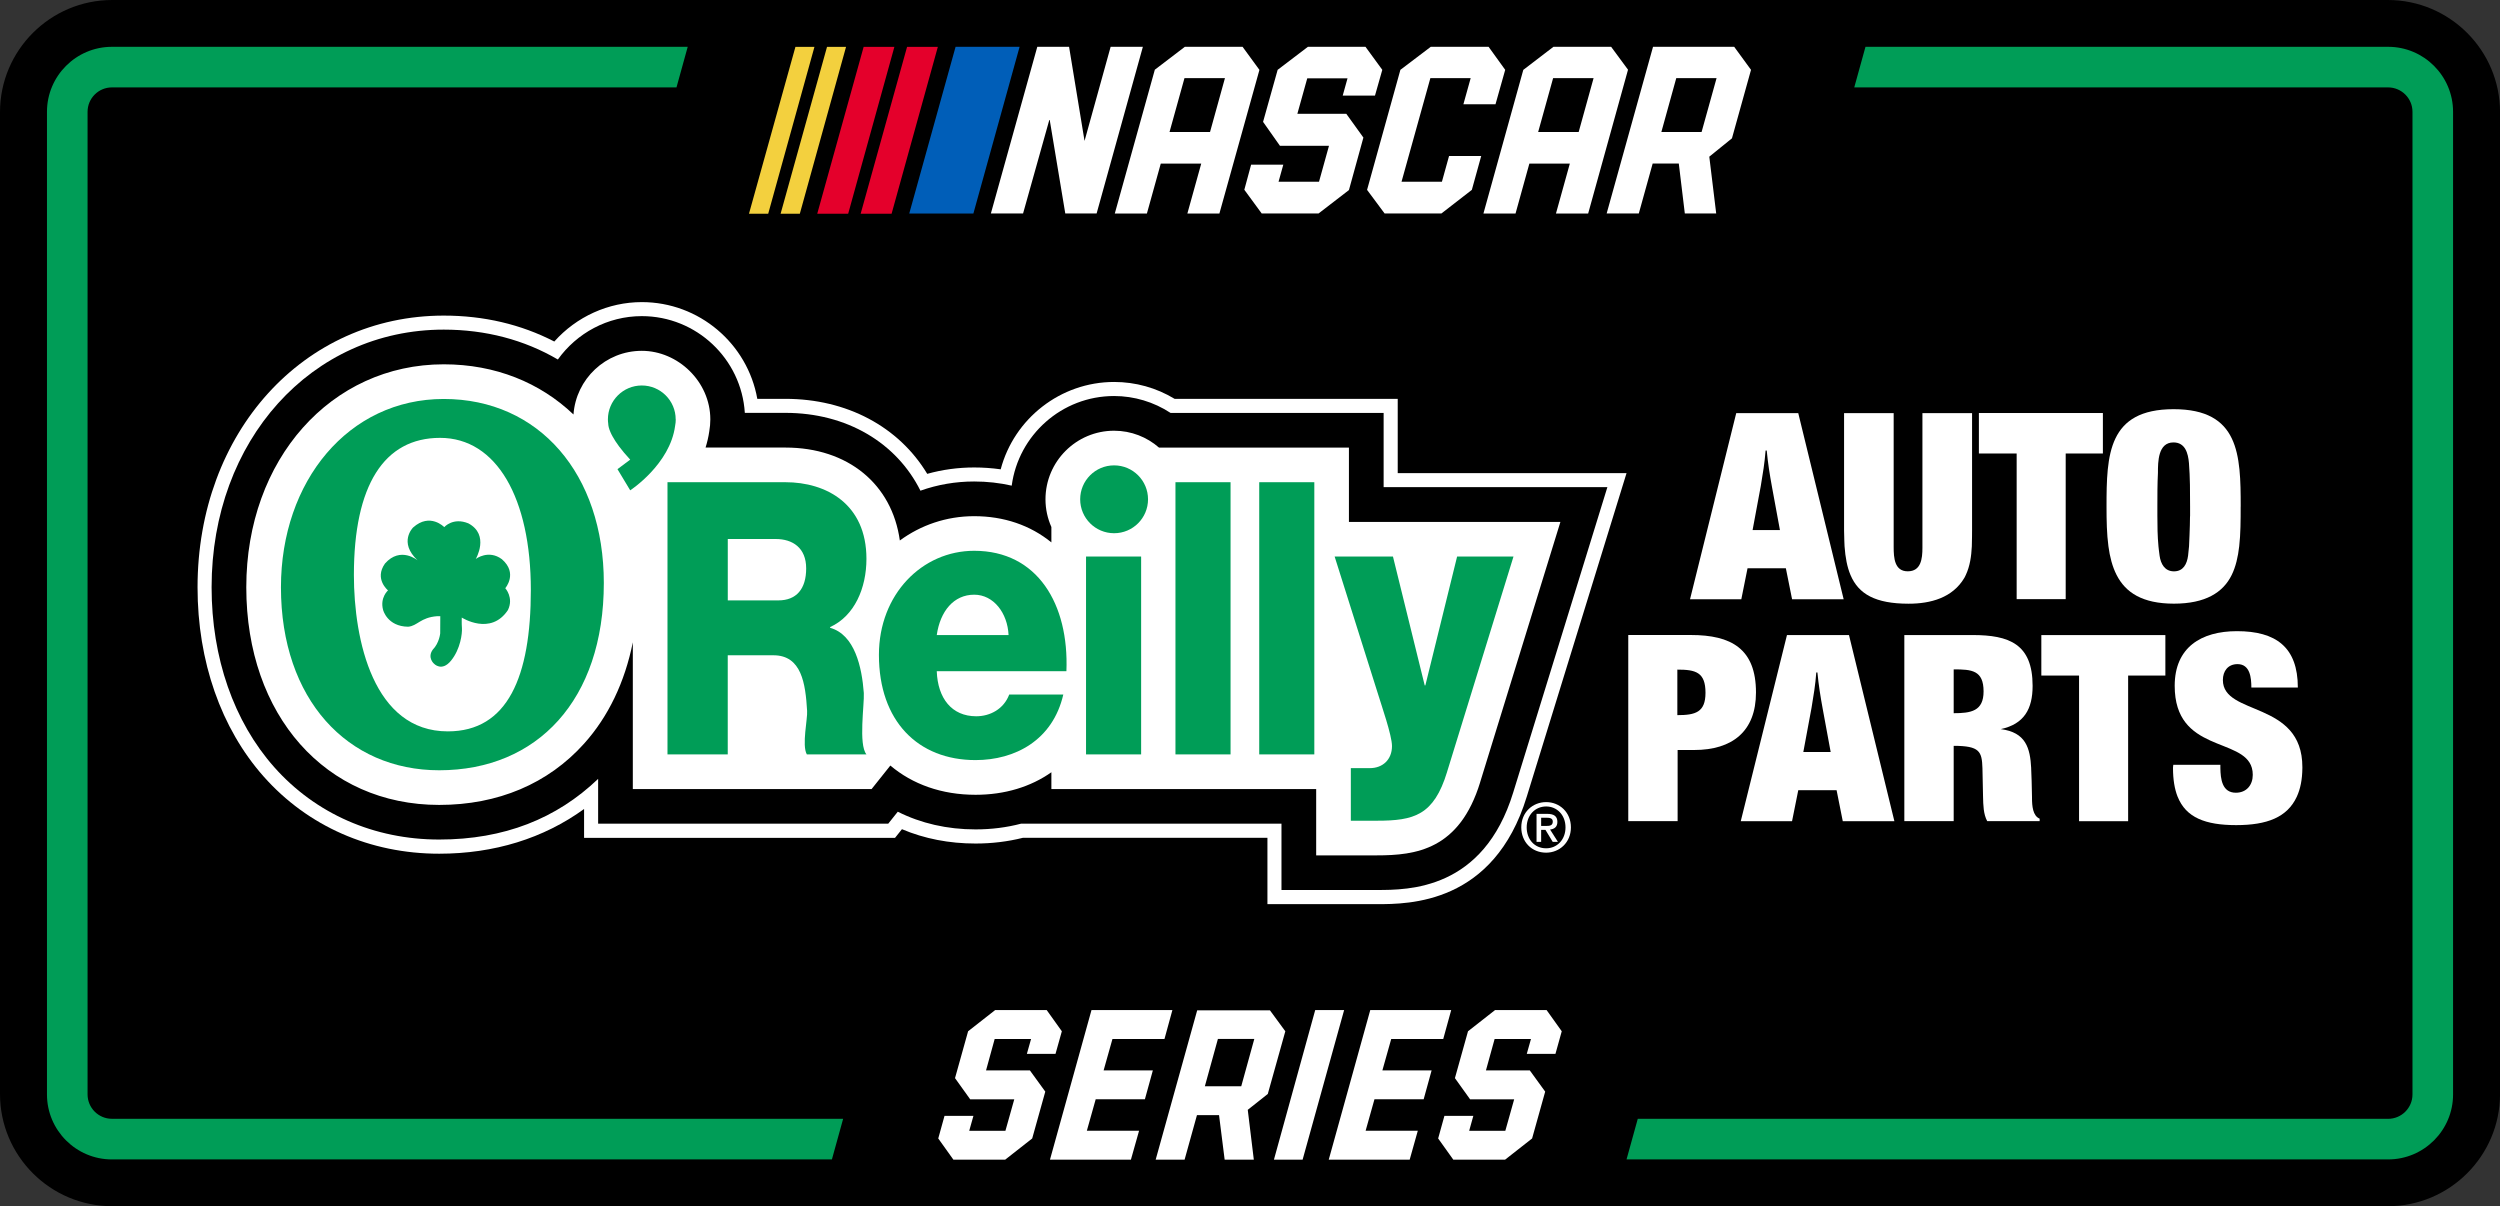
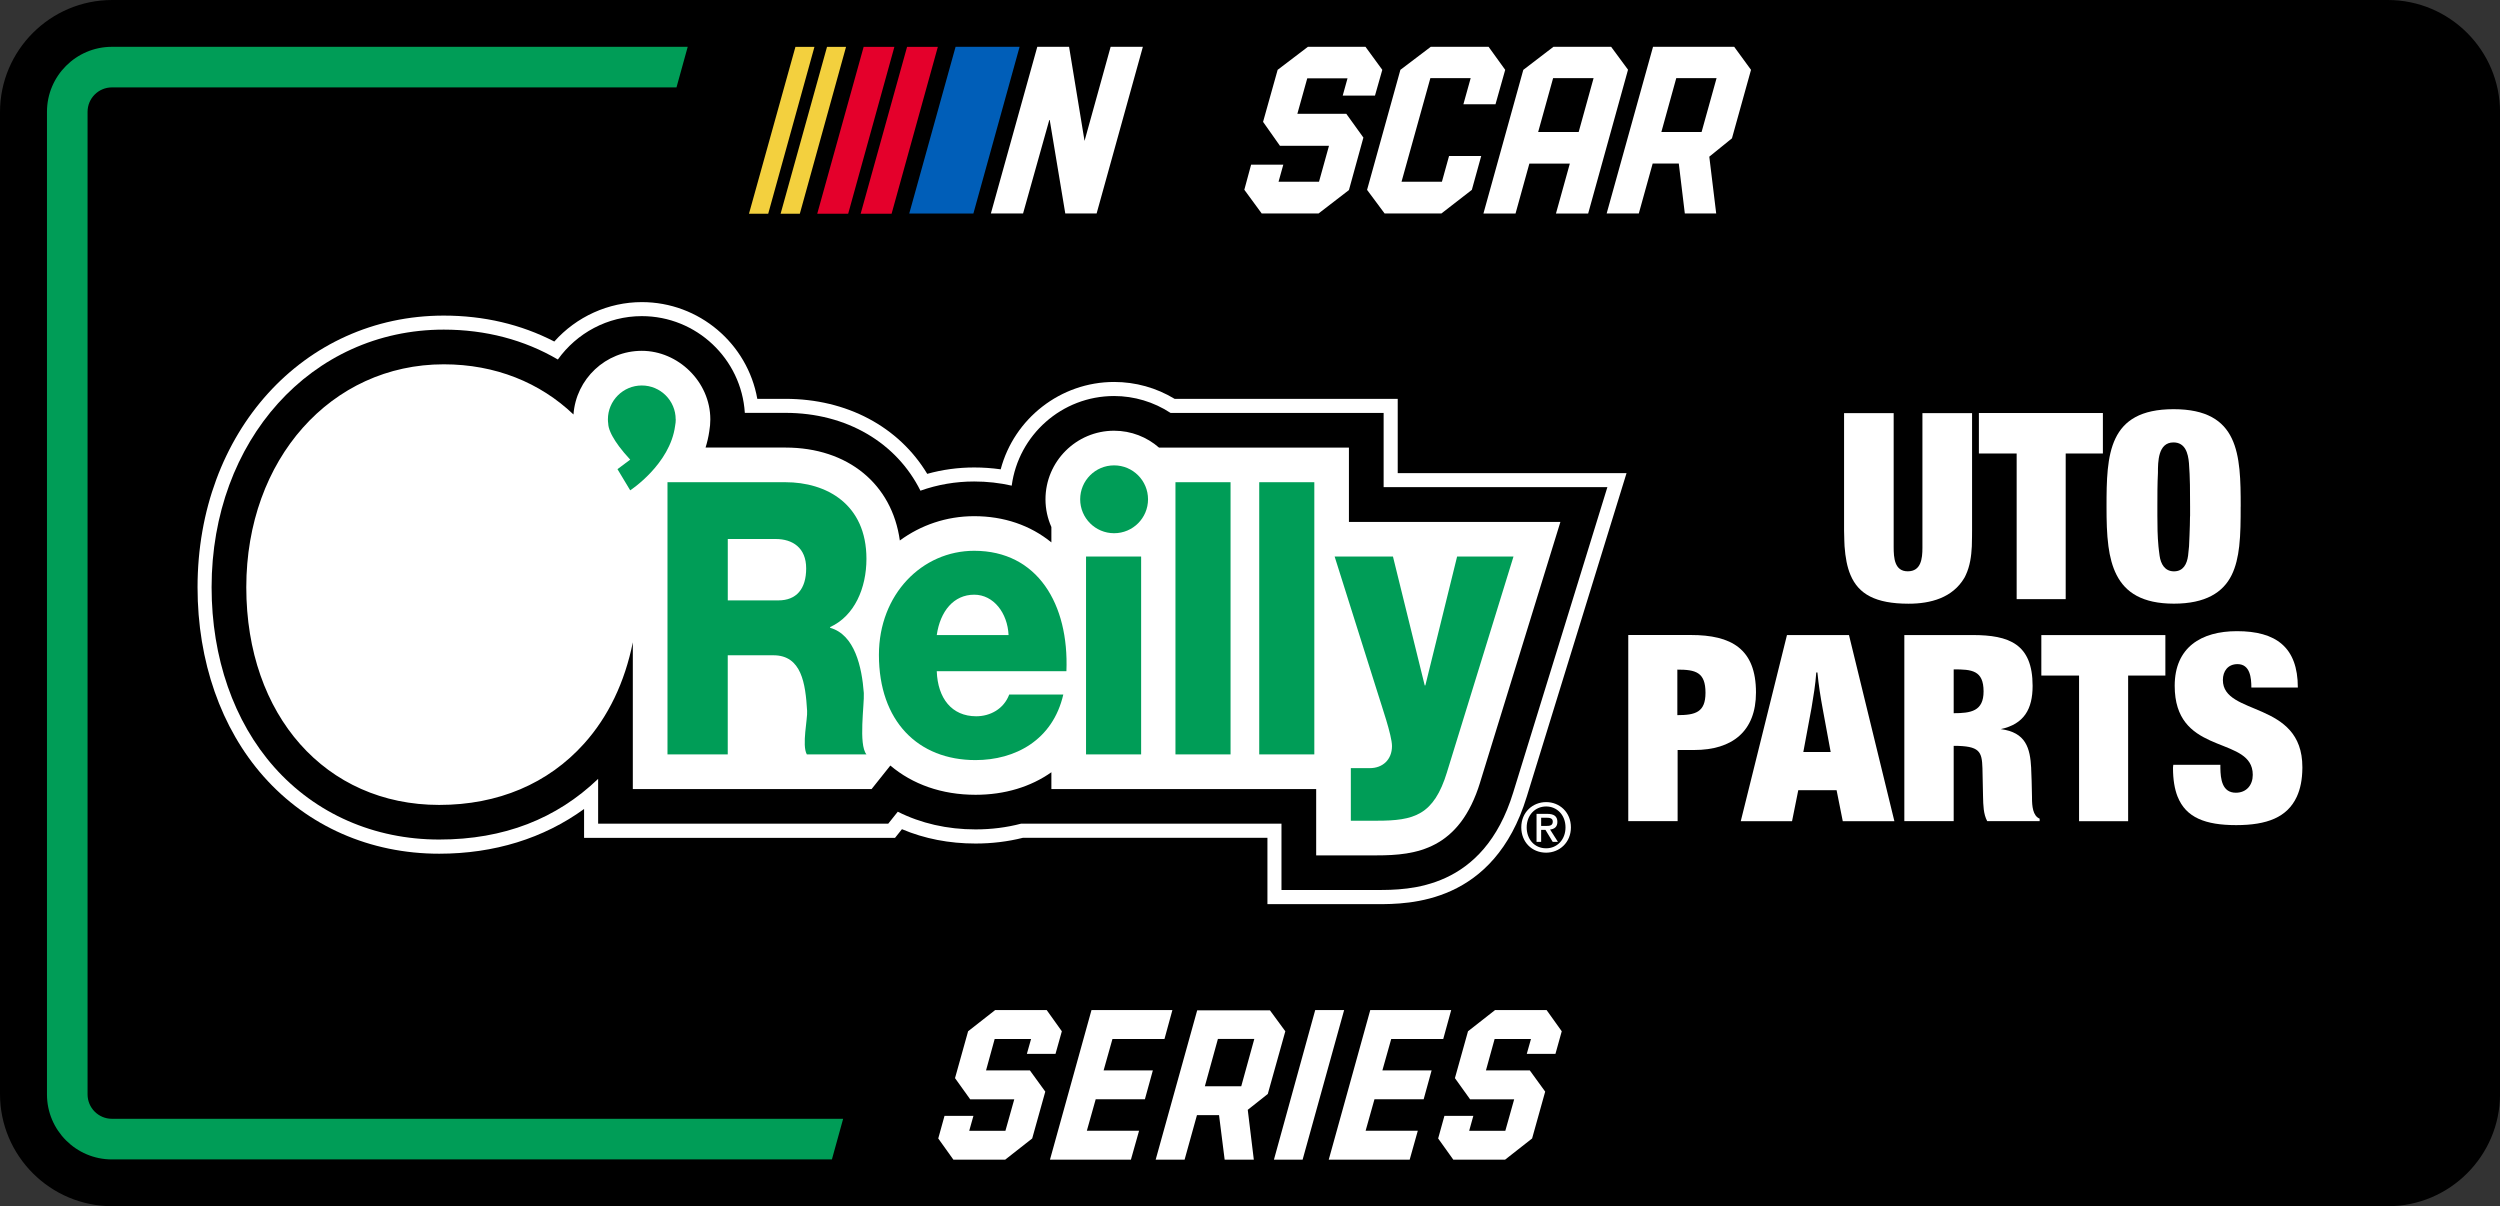
<svg xmlns="http://www.w3.org/2000/svg" id="Layer_1" data-name="Layer 1" viewBox="0 0 618.97 298.64">
  <rect x="0" y="0" width="618.97" height="298.64" fill="#333333" stroke="none" />
  <defs>
    <style>.cls-1 { fill: #005eb8; } .cls-2 { fill: #f3d03e; } .cls-3 { fill: #fff; } .cls-4 { fill: #e4002b; } .cls-5 { fill: #009d57; }</style>
  </defs>
  <path d="M591.19,298.64H27.78c-15.32,0-27.78-12.46-27.78-27.77V27.77C0,12.46,12.46,0,27.78,0h563.42c15.31,0,27.78,12.46,27.78,27.77v243.1c0,15.31-12.47,27.77-27.78,27.77" />
  <g>
    <polygon class="cls-3" points="323.82 11.59 316.33 17.29 312.72 30.17 316.9 36.1 329.04 36.1 326.57 45 316.55 45 317.73 40.77 309.76 40.77 308.08 46.98 312.38 52.85 326.46 52.85 333.98 47.06 337.56 34.06 333.33 28.18 321.21 28.18 323.66 19.39 333.63 19.39 332.44 23.67 340.43 23.67 342.24 17.29 338.08 11.59 323.82 11.59" />
    <polygon class="cls-3" points="354.24 11.59 346.72 17.29 338.47 47.01 342.81 52.85 356.88 52.85 364.41 47.01 366.73 38.62 358.77 38.62 357 45 347 45 354.14 19.35 364.12 19.35 362.32 25.81 370.27 25.81 372.67 17.29 368.56 11.59 354.24 11.59" />
    <path class="cls-3" d="M415.03,19.35h9.97l-3.71,13.34h-9.96l3.69-13.34ZM409.27,11.59l-11.48,41.26h7.96l3.43-12.36h6.47l1.49,12.36h7.77l-1.71-14.06,5.61-4.54,4.72-16.96-4.17-5.71h-20.08Z" />
    <polygon class="cls-3" points="274.98 11.59 268.52 34.89 264.69 11.59 256.82 11.59 245.33 52.85 253.3 52.85 259.86 29.47 263.75 52.85 271.51 52.85 282.96 11.59 274.98 11.59" />
-     <path class="cls-3" d="M293.26,19.35h10.02l-3.69,13.33h-10.03l3.7-13.33ZM293.35,11.59l-7.43,5.67-9.91,35.6h7.95l3.43-12.35h10.02l-3.43,12.35h7.93l9.91-35.56-4.17-5.71h-14.3Z" />
    <path class="cls-3" d="M384.53,19.35h10.02l-3.69,13.33h-10.03l3.7-13.33ZM384.61,11.59l-7.46,5.71-9.87,35.56h7.95l3.42-12.35h10.02l-3.43,12.35h7.97l9.87-35.6-4.18-5.67h-14.31Z" />
    <polygon class="cls-1" points="236.59 11.59 225.12 52.86 241 52.86 252.44 11.59 236.59 11.59" />
    <polygon class="cls-4" points="213.83 11.6 202.34 52.91 210 52.91 221.44 11.6 213.83 11.6" />
    <polygon class="cls-4" points="224.58 11.6 213.09 52.91 220.75 52.91 232.2 11.6 224.58 11.6" />
    <polygon class="cls-2" points="196.94 11.6 185.44 52.91 190.2 52.91 201.65 11.6 196.94 11.6" />
    <polygon class="cls-2" points="204.76 11.6 193.27 52.91 198.03 52.91 209.47 11.6 204.76 11.6" />
  </g>
  <g>
    <polygon class="cls-3" points="255.28 257.24 246.27 257.24 244.13 265.02 254.99 265.02 258.8 270.27 255.56 281.87 248.87 287.12 236.05 287.12 232.3 281.87 233.85 276.27 241.01 276.27 239.97 279.97 248.93 279.97 251.12 272.18 240.21 272.18 236.45 266.93 239.69 255.33 246.39 250.08 259.15 250.08 262.9 255.33 261.33 260.93 254.24 260.93 255.28 257.24" />
    <polygon class="cls-3" points="273.24 265.02 285.43 265.02 283.46 272.17 271.28 272.17 269.09 279.96 282.02 279.96 280 287.12 259.96 287.12 270.24 250.08 290.27 250.08 288.31 257.24 275.43 257.24 273.24 265.02" />
    <path class="cls-3" d="M301.83,276.1h-5.48l-3.06,11.02h-7.16l10.28-36.98h18.01l3.81,5.19-4.34,15.52-4.96,3.93,1.5,12.34h-7.22l-1.39-11.02ZM307.32,268.94l3.23-11.71h-9.01l-3.23,11.71h9.01Z" />
    <polygon class="cls-3" points="322.51 287.12 315.41 287.12 325.63 250.08 332.79 250.08 322.51 287.12" />
    <polygon class="cls-3" points="342.26 265.02 354.45 265.02 352.48 272.17 340.3 272.17 338.11 279.96 351.03 279.96 349.02 287.12 328.98 287.12 339.26 250.08 359.3 250.08 357.33 257.24 344.45 257.24 342.26 265.02" />
    <polygon class="cls-3" points="379.05 257.24 370.05 257.24 367.9 265.02 378.76 265.02 382.57 270.27 379.33 281.87 372.64 287.12 359.82 287.12 356.07 281.87 357.62 276.27 364.78 276.27 363.75 279.97 372.7 279.97 374.89 272.18 363.98 272.18 360.22 266.93 363.46 255.33 370.16 250.08 382.92 250.08 386.67 255.33 385.11 260.93 378.01 260.93 379.05 257.24" />
  </g>
  <g>
    <path class="cls-5" d="M208.74,277H27.71c-3.33,0-6.03-2.71-6.03-6.04V27.68c0-3.33,2.7-6.04,6.03-6.04h139.78l2.78-10.05H27.71c-8.86,0-16.08,7.22-16.08,16.09v243.29c0,8.87,7.21,16.09,16.08,16.09h178.26l2.78-10.05Z" />
-     <path class="cls-5" d="M591.26,11.59h-129.39l-2.78,10.05h132.17c3.33,0,6.04,2.71,6.04,6.04v243.29c0,3.33-2.71,6.04-6.04,6.04h-185.77l-2.78,10.05h188.56c8.87,0,16.08-7.22,16.08-16.09V27.68c0-8.87-7.21-16.09-16.08-16.09Z" />
  </g>
  <g>
    <g>
-       <path class="cls-3" d="M445.23,102.29h-15.36l-11.44,46.08h12.7l1.54-7.67h9.49l1.54,7.67h12.77l-11.24-46.08ZM433.92,131.24l2.03-10.92c.49-2.9.98-5.87,1.19-8.77h.28c.28,3.04.76,6.08,1.32,9.11l1.95,10.58h-6.77Z" />
      <path class="cls-3" d="M486.71,142.36c1.03-2.2,1.37-4.65,1.49-7.1h0c.05-1.07.06-3.96.06-3.96v-29.02h-12.29v33.37c0,2.7-.35,5.8-3.63,5.8s-3.49-3.31-3.49-6.01v-33.16h-12.28v29.08c0,1.38.12,3.9.12,3.9.2,2.77.64,5.14,1.47,7.1h0c1.99,4.73,6.18,7.11,14.39,7.11,5.45,0,10.89-1.45,13.82-6.43.12-.23.23-.45.34-.68h0Z" />
      <polygon class="cls-3" points="511.44 112.28 520.65 112.28 520.65 102.26 489.95 102.26 489.95 112.28 499.3 112.28 499.3 148.34 511.44 148.34 511.44 112.28" />
      <path class="cls-3" d="M554.77,125.42c0-12.85-.35-24.11-16.61-24.11s-16.61,11.27-16.61,24.11c0,3.44.06,6.78.47,9.83h0c.35,2.63.97,5.04,2.02,7.1h0c2.21,4.34,6.38,7.11,14.19,7.11s12.19-2.77,14.31-7.1c1.01-2.06,1.56-4.47,1.86-7.11h0c.35-3.05.36-6.4.36-9.83ZM542.22,127.84c0,2.46-.24,7.42-.24,7.42-.06.78-.15,1.56-.24,2.33-.28,2.07-1.19,3.87-3.49,3.87s-3.28-1.87-3.56-3.87c-.12-.77-.28-2.33-.28-2.33-.24-2.52-.27-5.09-.27-7.62v-2.21c0-2.83,0-5.59.14-8.36,0-2.69,0-7.53,3.84-7.53,2.93,0,3.63,2.69,3.84,5.11.28,3.6.28,7.19.28,10.78v2.42Z" />
    </g>
    <g>
      <polygon class="cls-3" points="526.9 167.26 536.12 167.26 536.12 157.24 505.41 157.24 505.41 167.26 514.75 167.26 514.75 203.32 526.9 203.32 526.9 167.26" />
      <path class="cls-3" d="M415.36,185.69h4.11c9.43,0,15.29-4.63,15.29-14.24,0-10.85-6.14-14.23-16.12-14.23h-15.5v46.08h12.22v-17.61ZM415.29,177.05v-11.26c4.53,0,6.97.62,6.97,5.74,0,4.84-2.51,5.53-6.97,5.53Z" />
      <path class="cls-3" d="M457.79,157.24h-15.36l-11.44,46.08h12.7l1.54-7.67h9.49l1.53,7.67h12.78l-11.24-46.08ZM446.48,186.19l2.03-10.92c.49-2.9.98-5.87,1.18-8.78h.28c.28,3.04.77,6.08,1.33,9.12l1.95,10.57h-6.77Z" />
      <path class="cls-3" d="M502.9,190.22c-.26-5.03-1.32-8.9-7.54-9.7,5.79-1.25,7.89-4.97,7.89-10.71,0-10.37-5.79-12.58-14.87-12.58h-16.89v46.08h12.22v-18.65c6.46,0,6.99,1.4,7.12,5.55h0c.03.82.15,6.89.15,7.1h0c.05,2,.08,4.25,1.03,6h12.98v-.62c-1.68-.69-1.89-3.11-1.89-5.11v-.27c0-1.71-.17-6.48-.21-7.1ZM483.71,176.58v-10.85c4.46,0,7.4.21,7.4,5.46,0,4.9-3.14,5.39-7.4,5.39Z" />
      <path class="cls-3" d="M539.16,197.26c2.05,5.16,6.86,7.03,14.49,7.03s12.64-1.92,15.01-7.03c.88-1.91,1.36-4.25,1.38-7.1h0c0-.08,0-.16,0-.23,0-16.58-19.68-12.58-19.68-21.56,0-2.21,1.25-3.94,3.63-3.94,3.14,0,3.42,3.46,3.42,5.8h11.51c0-10.02-5.45-13.96-15.07-13.96-8.86,0-15.42,4.01-15.42,13.54,0,16.57,16.97,12.7,19.11,20.33h0c.15.51.22,1.08.22,1.71,0,2.49-1.53,4.42-4.19,4.42-3.42,0-3.79-3.43-3.83-6.12h0c0-.27,0-.53,0-.79h-11.66c0,.21-.07.49-.07.69v.09h0c0,2.86.39,5.21,1.14,7.11h0Z" />
    </g>
    <path class="cls-3" d="M313.8,223.85v-16.42h-60.54c-3.74.94-7.68,1.42-11.72,1.42-6.53,0-12.65-1.19-18.23-3.55l-1.71,2.14h-76.99v-7.14c-10.02,7.27-22.27,11.07-35.87,11.07-17.1,0-32.54-6.79-43.46-19.11-10.56-11.91-16.37-28.55-16.37-46.84,0-38.35,26.21-67.28,60.96-67.28,9.92,0,19.11,2.16,27.37,6.42,5.49-6.16,13.39-9.76,21.67-9.76,14.19,0,26.17,10.28,28.59,23.95h6.96c15.17,0,28.07,6.88,35.11,18.57,3.76-1.05,7.66-1.58,11.64-1.58,2.22,0,4.41.16,6.55.46,3.32-12.55,14.81-21.63,28.09-21.63,5.29,0,10.45,1.44,14.97,4.18h55.24v18.4h56.65l-24.69,80.06c-8.14,26.65-29.21,26.65-37.14,26.65h-27.07Z" />
    <path d="M342.57,120.63v-18.4h-52.76c-4.14-2.71-8.99-4.18-13.97-4.18-12.96,0-23.69,9.68-25.35,22.19-2.98-.68-6.09-1.03-9.29-1.03-4.6,0-9.08.77-13.31,2.28-5.91-11.86-18.24-19.27-33.43-19.27h-10.05c-.83-13.35-11.96-23.95-25.51-23.95-8.5,0-16.12,4.23-20.78,10.74-8.31-4.87-17.89-7.4-28.25-7.4-32.77,0-57.48,27.43-57.48,63.79,0,17.44,5.5,33.26,15.5,44.53,10.25,11.56,24.76,17.93,40.85,17.93s29.07-5.18,39.35-15.02v11.09h71.83l2.36-2.96c5.72,2.88,12.24,4.38,19.25,4.38,3.92,0,7.71-.48,11.28-1.42h64.47v16.42h23.58c7.91,0,26.42,0,33.81-24.19l23.3-75.55h-55.41Z" />
    <path class="cls-3" d="M366.48,193.65c-5.11,16.73-15.9,18.13-25.61,18.13h-15v-16.42h-65.56v-4.16c-5.09,3.59-11.5,5.58-18.77,5.58-8.41,0-15.62-2.61-21.1-7.24l-4.64,5.82h-59.12v-36.33c-1.99,9.88-6.06,18.4-12.07,25.09-8.91,9.92-21.31,15.17-35.87,15.17-28.12,0-47.76-22.16-47.76-53.88s21.02-55.21,48.89-55.21c12.79,0,23.84,4.53,32.12,12.42.63-8.79,7.96-15.76,16.91-15.76s16.97,7.61,16.97,16.98c0,.98-.09,1.97-.26,2.95-.2,1.4-.52,2.74-.92,4.02h19.77c15.5,0,26.4,9.07,28.33,23.01,5.18-3.8,11.51-6.02,18.41-6.02,7.35,0,13.89,2.24,19.11,6.49v-3.81c-.93-2.1-1.46-4.41-1.46-6.85,0-9.37,7.62-16.99,16.99-16.99,4.25,0,8.14,1.58,11.12,4.18h47.02v18.4h52.36l-19.87,64.44Z" />
    <g>
      <path class="cls-5" d="M165.26,119.39h29.2c10.11,0,20.06,5.38,20.06,18.97,0,7.27-2.97,14.16-8.99,16.89v.19c6.1,1.7,7.86,9.72,8.34,16.14.16,2.83-1.36,12.74.65,15.2h-14.76c-1.28-2.27.23-8.87.07-10.76-.4-6.79-1.36-13.78-8.34-13.78h-11.31v24.54h-14.92v-67.39h0ZM180.18,148.65h12.52c4.49,0,6.9-2.83,6.9-7.93s-3.37-7.27-7.54-7.27h-11.87v15.2h0Z" />
      <path class="cls-5" d="M231.93,166.2c.25,6.7,3.71,11.14,9.77,11.14,3.45,0,6.82-1.79,8.17-5.38h13.39c-2.61,11.33-11.96,16.23-21.73,16.23-14.24,0-23.92-9.63-23.92-26.05,0-15.01,10.7-25.77,23.59-25.77,15.67,0,23.5,13.21,22.83,29.82h-32.09ZM249.71,157.24c-.25-5.47-3.71-10-8.51-10-5.05,0-8.42,4.06-9.27,10h17.77Z" />
      <polygon class="cls-5" points="268.89 137.79 282.53 137.79 282.53 186.78 268.89 186.78 268.89 137.79 268.89 137.79" />
      <polygon class="cls-5" points="291.03 119.39 304.67 119.39 304.67 186.78 291.03 186.78 291.03 119.39 291.03 119.39" />
      <polygon class="cls-5" points="311.77 119.39 325.41 119.39 325.41 186.78 311.77 186.78 311.77 119.39 311.77 119.39" />
      <path class="cls-5" d="M358.28,191.12c-3.29,10.76-8.18,12.08-17.41,12.08h-6.42v-13.02h4.73c3.13,0,5.46-2.08,5.46-5.47,0-2.64-2.65-10.19-3.45-12.84l-10.75-34.07h14.44l7.86,31.9h.16l7.86-31.9h13.96l-16.45,53.33h0Z" />
      <path class="cls-5" d="M267.44,123.62c0-4.64,3.76-8.4,8.4-8.4s8.4,3.76,8.4,8.4-3.76,8.4-8.4,8.4-8.4-3.76-8.4-8.4h0Z" />
-       <path class="cls-5" d="M149.5,144.35c0,28.96-16.49,46.36-40.76,46.36-22.7,0-39.18-17.53-39.18-45.3,0-26.3,16.71-46.63,40.31-46.63s39.63,18.6,39.63,45.56h0ZM108.96,108.41c-13.89,0-21.34,11.76-21.34,33.94,0,16.21,4.86,38.73,23.26,38.73,14.79,0,20.55-13.49,20.55-35.01,0-22.72-8.47-37.66-22.47-37.66h0Z" />
      <path class="cls-5" d="M167.29,103.83c0-4.63-3.76-8.39-8.39-8.39s-8.39,3.76-8.39,8.39c0,.36.03.72.08,1.07.01.45.13,1.14.55,2.1.08.19.17.38.26.56.01.02.02.04.03.06.07.14.14.28.22.41.78,1.44,2.11,3.32,4.38,5.77l-3.15,2.36,3.15,5.24s9.87-6.42,11.12-15.97c.1-.52.16-1.05.16-1.6h0Z" />
-       <path class="cls-5" d="M96.08,146.16s-2.06,1.79-1.23,4.85c0,0,1.02,4.09,6.19,4.16,2.34-.2,3.04-2.3,7.21-2.61h.76l-.02,4.24s-.2,2.37-1.85,4.06c-1.4,1.97.29,3.44.29,3.44,0,0,1.92,2.13,4.25-.74,2.33-2.87,2.78-6.73,2.69-8.02-.09-1.3-.04-2.64-.04-2.64,0,0,7.15,4.6,11.43-1.86,1.49-3.06-.66-5.41-.66-5.41,0,0,3.19-3.68-.83-7.17-3.32-2.48-6.47-.07-6.47-.07,0,0,3.5-5.96-1.83-8.81-3.81-1.57-5.98.93-5.98.93,0,0-3.52-3.67-7.71.09,0,0-3.7,3.64,1.12,8.14,0,0-4.23-3.57-8.08.78-2.72,3.84.75,6.65.75,6.65Z" />
    </g>
    <path class="cls-3" d="M382.81,211.11c-3.6,0-6.16-2.7-6.16-6.26,0-3.77,2.85-6.26,6.16-6.26s6.13,2.5,6.13,6.26-2.85,6.26-6.13,6.26ZM382.81,199.67c-2.71,0-4.82,2.13-4.82,5.18,0,2.85,1.84,5.18,4.82,5.18,2.68,0,4.79-2.11,4.79-5.18s-2.11-5.18-4.79-5.18ZM381.57,208.43h-1.14v-6.93h2.63c1.67,0,2.53.59,2.53,1.99,0,1.26-.77,1.78-1.81,1.89l1.94,3.05h-1.29l-1.79-2.96h-1.07v2.96ZM382.84,204.49c.85,0,1.61-.08,1.61-1.09,0-.84-.82-.94-1.51-.94h-1.37v2.03h1.27Z" />
  </g>
</svg>